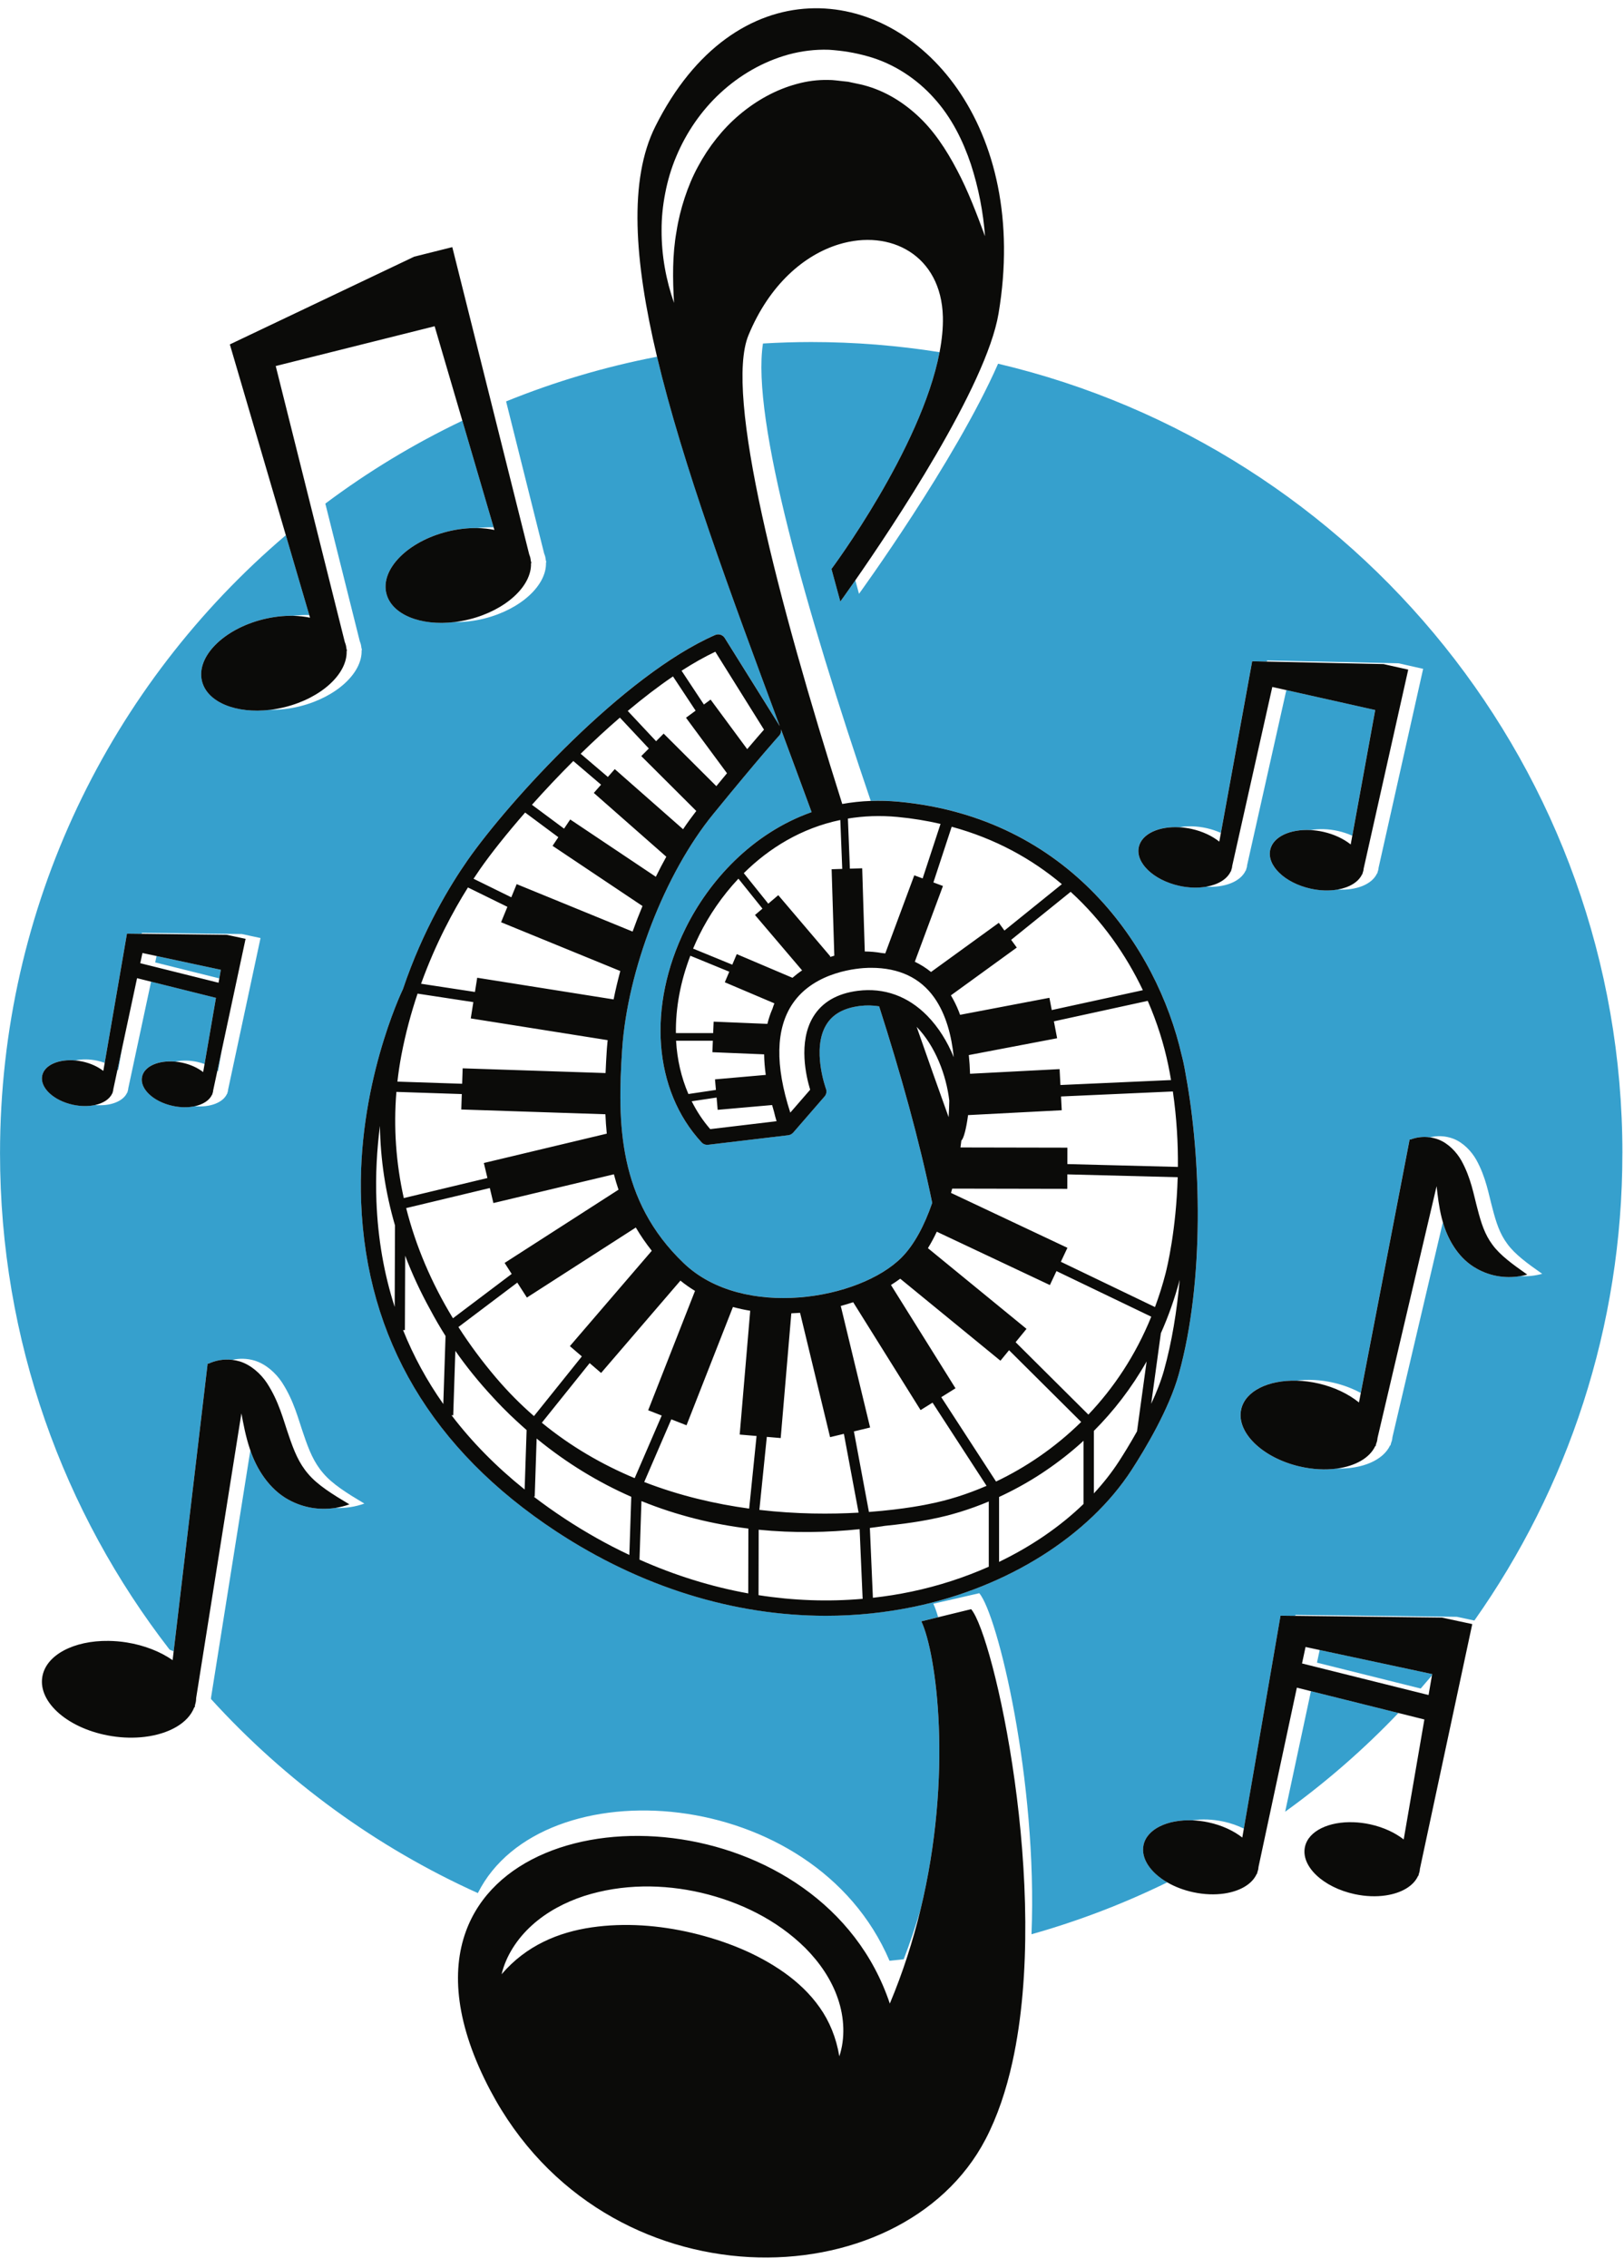
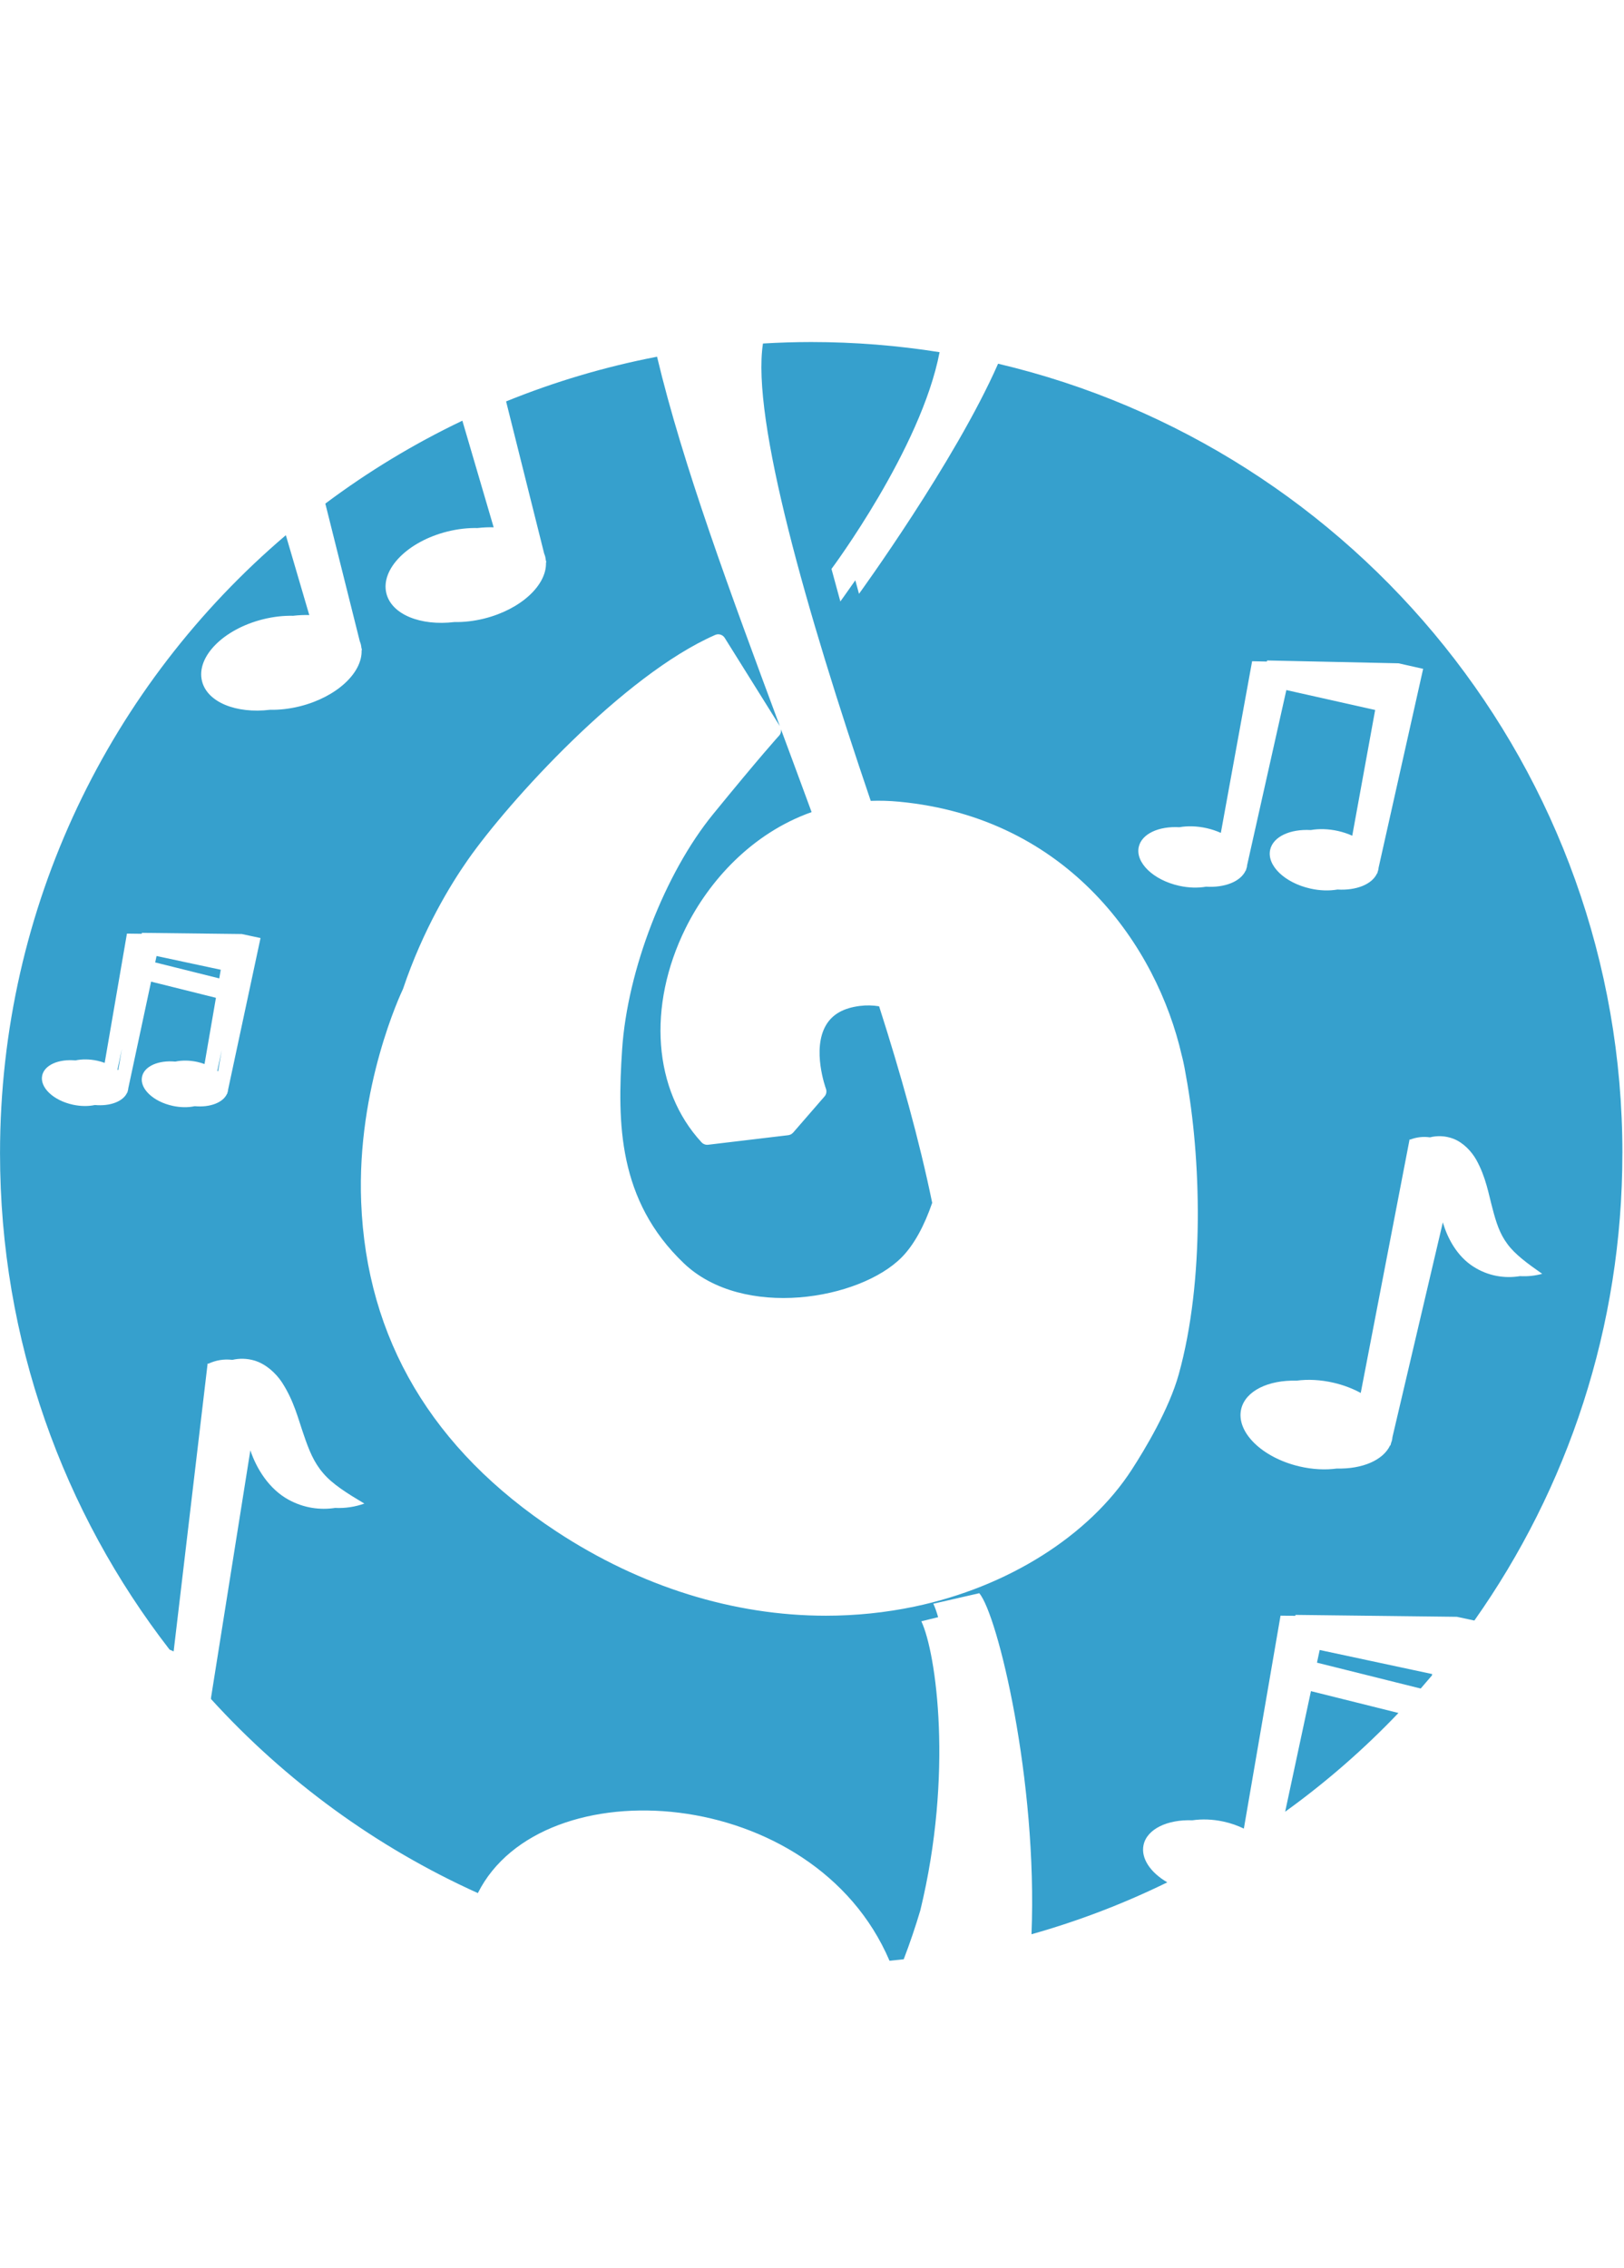
<svg xmlns="http://www.w3.org/2000/svg" version="1.1" viewBox="0 0 381 532">
  <path d="m308.97 390.03 24.332 6.069c0.888-1.013 1.765-2.034 2.634-3.067l0.058-0.333-26.388-5.644-0.636 2.975zm-281.23-139 0.857-4.985-1.04 4.862c0.059 0.043 0.126 0.08 0.183 0.123m23.426 0.277 0.857-4.984-1.038 4.861c0.057 0.042 0.125 0.08 0.181 0.123m0.624-23.823-15.061-3.223-0.321 1.503 15.033 3.75 0.349-2.03zm115.51-36.501c-11.332 13.892-20.11 36.586-21.346 55.187-1.15 17.291-0.98 35.405 14.461 50.153 13.888 13.268 41.287 8.585 51.134-1.384 2.927-2.962 5.328-7.479 7.148-12.775-3.03-14.748-7.384-30.269-12.452-46.105-1.455-0.238-2.962-0.284-4.533-0.084-3.788 0.48-6.363 1.923-7.872 4.413-3.458 5.712-0.106 14.919-0.07 15.012 0.229 0.614 0.102 1.305-0.328 1.8l-7.365 8.488c-0.041 0.048-0.093 0.081-0.139 0.123-0.06 0.056-0.12 0.117-0.187 0.167-0.061 0.041-0.127 0.07-0.192 0.105-0.07 0.038-0.137 0.078-0.211 0.106-0.071 0.027-0.145 0.039-0.218 0.055-0.065 0.015-0.127 0.041-0.197 0.049l-18.812 2.242c-0.564 0.063-1.137-0.142-1.529-0.562-11.319-12.22-12.794-31.931-3.759-50.22 5.475-11.082 15.535-22.278 29.573-27.25-2.387-6.505-4.794-12.989-7.183-19.423 0.077 0.524-0.062 1.069-0.436 1.478-0.042 0.045-4.318 4.731-15.487 18.425m194.51 107.83c-3.465-2.427-6.399-4.561-8.173-7.008-1.794-2.395-2.64-5.042-3.504-8.385-0.898-3.295-1.505-7.227-3.784-11.348-1.142-2.019-3.064-4.047-5.375-4.943-1.91-0.723-3.795-0.757-5.501-0.331-1.626-0.236-3.194-0.024-4.599 0.512l-0.177-0.042-11.461 59.491c-1.861-1.013-3.995-1.839-6.321-2.384-3.082-0.723-6.078-0.853-8.734-0.5-6.599-0.179-11.986 2.381-12.99 6.657-1.259 5.367 4.854 11.394 13.654 13.46 3.102 0.727 6.118 0.859 8.782 0.499 5.931 0.147 10.868-1.922 12.514-5.463l0.083 0.02 0.121-0.52c0.084-0.23 0.17-0.456 0.225-0.696 0.056-0.238 0.08-0.48 0.108-0.72l11.823-50.384c1.081 3.786 3.365 7.972 7.138 10.384 3.494 2.248 7.388 2.837 10.974 2.244 1.777 0.102 3.536-0.084 5.197-0.543m-69.57-94.605 0.057 0.011 0.078-0.356c0.057-0.156 0.115-0.312 0.151-0.478 0.036-0.163 0.052-0.33 0.069-0.495l9.189-41.013 20.835 4.669-5.375 29.496c-1.023-0.456-2.134-0.84-3.324-1.107-2.277-0.509-4.489-0.557-6.402-0.221-4.828-0.281-8.838 1.536-9.529 4.616-0.825 3.682 3.399 7.761 9.435 9.113 2.261 0.507 4.45 0.552 6.353 0.224 4.398 0.266 8.121-1.21 9.29-3.796l0.059 0.012 0.078-0.357c0.055-0.156 0.114-0.314 0.149-0.478 0.039-0.163 0.052-0.33 0.071-0.495l10.454-46.66-5.786-1.296-30.827-0.663-0.047 0.252-3.464-0.074-7.338 40.267c-1.023-0.456-2.134-0.838-3.325-1.106-2.277-0.51-4.489-0.557-6.402-0.222-4.827-0.281-8.838 1.536-9.528 4.616-0.824 3.682 3.399 7.761 9.435 9.114 2.261 0.506 4.452 0.55 6.352 0.222 4.398 0.267 8.121-1.21 9.292-3.795m-231.12 15.839-4.403-0.943-23.427-0.276-0.039 0.219-3.473-0.043-5.222 30.326c-0.557-0.2-1.133-0.38-1.745-0.51-1.837-0.392-3.609-0.387-5.118-0.067-3.932-0.368-7.269 1.068-7.798 3.54-0.6 2.803 2.64 5.872 7.235 6.853 1.841 0.395 3.617 0.393 5.124 0.071 3.581 0.331 6.663-0.837 7.58-2.917l0.043 0.01 0.059-0.272c0.041-0.12 0.082-0.239 0.109-0.365 0.027-0.124 0.037-0.25 0.049-0.376l5.353-25.023 15.212 3.793-2.677 15.539c-0.557-0.199-1.132-0.378-1.744-0.51-1.838-0.391-3.61-0.387-5.117-0.065-3.933-0.369-7.27 1.068-7.799 3.539-0.6 2.802 2.64 5.872 7.234 6.854 1.841 0.394 3.618 0.392 5.126 0.069 3.581 0.332 6.662-0.835 7.579-2.915l0.043 8e-3 0.058-0.272c0.042-0.118 0.084-0.237 0.111-0.363 0.026-0.126 0.036-0.25 0.047-0.377l7.6-35.527zm319.5 50.49c0 40.814-12.853 78.623-34.726 109.61l-4.102-0.877-37.865-0.448-0.037 0.219-3.471-0.041-8.605 49.953c-1.455-0.703-3.067-1.281-4.821-1.657-2.565-0.548-5.05-0.611-7.251-0.29-5.848-0.228-10.659 2.042-11.461 5.794-0.671 3.135 1.632 6.475 5.575 8.761-10.148 4.966-20.799 9.061-31.863 12.176 1.459-36.001-7.933-74.963-12.254-80.001l-10.781 2.467c0.387 0.813 0.77 1.88 1.132 3.156l-3.941 0.965c3.499 7.385 7.529 35.867-0.24 67.812-1.125 3.785-2.416 7.616-3.894 11.468-1.11 0.127-2.219 0.247-3.332 0.353-17.735-41.553-81.599-45.753-96.577-15.876-23.911-10.791-45.19-26.376-62.615-45.535 8e-3 -0.133 0.025-0.272 0.031-0.408l9.209-57.92c1.435 4.288 4.389 9.106 9.007 11.607 3.557 1.939 7.355 2.442 10.888 1.903 2.372 0.117 4.702-0.254 6.85-1.02-4.048-2.418-7.484-4.551-9.656-7.127-2.187-2.52-3.342-5.393-4.574-9.038-1.265-3.591-2.257-7.914-5.128-12.312-1.432-2.152-3.735-4.249-6.377-5.059-1.832-0.545-3.605-0.549-5.231-0.175-2.023-0.252-3.939 0.111-5.605 0.89l-0.199-0.032-7.973 67.533c-0.312-0.145-0.631-0.283-0.955-0.422-24.929-32.184-39.775-72.571-39.775-116.43 0-58.086 26.031-110.08 67.055-144.99l5.497 18.734c-1.217-0.038-2.484 0.019-3.781 0.17-2.239-0.048-4.637 0.211-7.083 0.822-9.321 2.334-15.722 8.833-14.299 14.519 1.242 4.96 8.037 7.661 15.944 6.715 2.22 0.038 4.597-0.22 7.019-0.825 8.595-2.152 14.692-7.847 14.475-13.179l0.088-0.022-0.138-0.549c-0.032-0.256-0.062-0.514-0.127-0.767-0.064-0.253-0.156-0.495-0.249-0.736l-8.084-32.295c10-7.49 20.764-14.015 32.149-19.448l7.341 25.012c-1.217-0.04-2.483 0.018-3.781 0.169-2.239-0.049-4.638 0.212-7.083 0.822-9.32 2.335-15.722 8.834-14.3 14.517 1.242 4.962 8.037 7.663 15.943 6.715 2.222 0.041 4.599-0.218 7.018-0.824 8.596-2.152 14.693-7.846 14.478-13.177l0.087-0.021-0.137-0.551c-0.034-0.257-0.063-0.513-0.127-0.768-0.063-0.253-0.158-0.493-0.251-0.735l-8.929-35.679c11.305-4.593 23.15-8.129 35.416-10.488 6.016 25.301 17.173 55.357 28.799 86.642l-12.922-20.683c-0.472-0.756-1.428-1.051-2.243-0.693-21.541 9.44-48.439 39.051-58.054 52.805-4.051 5.797-10.503 16.336-15.181 30.243-0.42 0.898-10.881 22.946-9.815 50.003 1.262 32.084 16.657 58.063 45.754 77.218 19.806 13.037 41.685 19.804 63.276 19.802 7.005 0 13.981-0.712 20.843-2.152 21.837-4.588 40.872-16.594 50.916-32.111 3.142-4.853 8.752-14.209 11.017-22.351 6.135-22.038 5.223-50.967 1.686-70.1-0.448-2.755-0.867-4.33-0.974-4.711-5.797-25.451-26.429-55.763-66.344-59.528-2.272-0.214-4.48-0.272-6.625-0.193-15.03-44.231-28.037-89.566-25.284-107.29 3.747-0.221 7.519-0.345 11.32-0.345 10.248 0 20.304 0.821 30.115 2.38-4.331 22.655-25.36 50.846-25.36 50.846l2.078 7.633s1.341-1.849 3.513-4.968l0.865 3.173s22.53-31.002 32.63-53.979c83.968 19.799 146.47 95.209 146.47 185.22m-73.071 126.17 20.529 5.12c-8.115 8.514-17.017 16.267-26.58 23.164l6.051-28.284" fill="#36A0CD" />
-   <path d="m335.94 393.04-0.615 3.57-0.176 1.011-29.686-7.406 0.826-3.864 3.321 0.712 26.388 5.644-0.058 0.333zm-32.051-13.991-3.472-0.041-8.605 49.953-0.362 2.091c-2.055-1.604-4.81-2.893-7.97-3.568-1.274-0.272-2.527-0.42-3.74-0.47-5.848-0.228-10.659 2.042-11.461 5.794-0.671 3.135 1.632 6.475 5.575 8.761 1.754 1.018 3.83 1.828 6.118 2.317 2.567 0.549 5.056 0.623 7.258 0.297 3.673-0.541 6.539-2.197 7.602-4.61l0.07 0.016 0.094-0.44c0.066-0.192 0.134-0.385 0.177-0.587 0.044-0.201 0.061-0.405 0.079-0.609l8.998-42.061 3.295 0.823 20.531 5.12 6.088 1.52-4.488 26.055-0.361 2.089c-2.056-1.603-4.811-2.892-7.971-3.567-1.276-0.274-2.53-0.422-3.741-0.468-5.848-0.23-10.658 2.041-11.46 5.792-0.97 4.53 4.265 9.491 11.693 11.08 2.565 0.547 5.058 0.623 7.258 0.296 3.673-0.543 6.538-2.198 7.602-4.611l0.071 0.017 0.092-0.44c0.066-0.193 0.135-0.385 0.178-0.59 0.043-0.201 0.06-0.405 0.078-0.606l12.283-57.422-7.119-1.522-34.39-0.409zm-270.47-155.49 3.319 0.709 15.061 3.223-0.349 2.03-0.175 1.011-18.368-4.583 0.512-2.39zm-16.284 35.599c1.841 0.393 3.617 0.391 5.124 0.069 1.966-0.422 3.475-1.388 4.07-2.738l0.043 9e-3 0.058-0.271c0.042-0.12 0.083-0.24 0.11-0.364 0.027-0.126 0.037-0.252 0.048-0.378l5.568-26.024 3.296 0.823 15.212 3.793-2.677 15.539-0.322 1.876c-1.273-0.991-2.978-1.79-4.933-2.207-0.542-0.115-1.08-0.197-1.606-0.244-3.933-0.368-7.27 1.068-7.799 3.539-0.599 2.802 2.639 5.872 7.234 6.854 1.841 0.394 3.618 0.392 5.126 0.068 1.965-0.42 3.473-1.385 4.069-2.736l0.043 0.01 0.058-0.272c0.041-0.12 0.083-0.24 0.11-0.365s0.037-0.252 0.049-0.376l7.599-35.529-4.404-0.942-19.955-0.235-3.472-0.043-5.547 32.202c-1.272-0.993-2.977-1.79-4.932-2.208-0.542-0.117-1.08-0.195-1.606-0.245-3.933-0.368-7.27 1.068-7.799 3.539-0.6 2.803 2.64 5.872 7.235 6.856m30.259-99.357c-1.423-5.687 4.978-12.185 14.299-14.518 2.446-0.612 4.845-0.871 7.083-0.823 1.392 0.03 2.72 0.177 3.958 0.435l-18.81-64.104 43.255-20.583 8.933-2.237 0.166 0.659 17.873 71.402c0.091 0.241 0.184 0.483 0.25 0.735 0.063 0.255 0.093 0.511 0.125 0.768l0.138 0.55-0.089 0.023c0.219 5.331-5.879 11.025-14.475 13.177-1.185 0.295-2.358 0.51-3.509 0.645-7.906 0.948-14.7-1.753-15.943-6.715-1.422-5.683 4.98-12.182 14.3-14.516 2.445-0.611 4.844-0.871 7.083-0.823 1.391 0.028 2.721 0.176 3.957 0.435l-13.829-47.13-0.191-0.652-37.28 9.332 16.207 64.755c0.092 0.242 0.187 0.482 0.251 0.736 0.063 0.254 0.092 0.51 0.127 0.768l0.135 0.55-0.086 0.021c0.217 5.331-5.88 11.027-14.476 13.178-1.184 0.296-2.357 0.509-3.508 0.647-7.907 0.946-14.702-1.754-15.944-6.715m219.78 38.875c0.69-3.079 4.701-4.896 9.528-4.616 0.94 0.055 1.908 0.181 2.892 0.402 2.567 0.573 4.802 1.645 6.463 2.967l7.71-42.307 3.464 0.075 27.364 0.589 5.785 1.296-10.454 46.66c-0.018 0.165-0.032 0.331-0.069 0.495-0.036 0.164-0.094 0.321-0.15 0.477l-0.079 0.358-0.056-0.014c-0.842 1.857-3.002 3.138-5.783 3.619-1.902 0.328-4.091 0.283-6.352-0.224-6.036-1.352-10.259-5.431-9.435-9.113 0.691-3.081 4.701-4.896 9.529-4.616 0.94 0.054 1.907 0.18 2.892 0.4 2.566 0.575 4.801 1.646 6.461 2.968l0.373-2.04 5.375-29.496-20.835-4.667-3.305-0.742-9.396 41.931c-0.016 0.165-0.03 0.331-0.067 0.496-0.037 0.164-0.094 0.32-0.15 0.478l-0.079 0.356-0.057-0.012c-0.84 1.856-3.002 3.137-5.782 3.617-1.9 0.328-4.091 0.284-6.352-0.223-6.036-1.352-10.259-5.431-9.435-9.114m-185.2 154.22c-1.073 0.383-2.192 0.664-3.339 0.841-3.533 0.539-7.332 0.036-10.888-1.903-4.618-2.501-7.572-7.319-9.006-11.607-0.05-0.145-0.11-0.293-0.155-0.435-0.969-2.927-1.474-5.711-1.95-8.236l-10.616 66.77c-0.01 0.269-0.018 0.54-0.061 0.809-0.044 0.272-0.12 0.531-0.193 0.79l-0.094 0.59-0.094-0.013c-1.397 3.685-5.898 6.248-11.642 6.936-2.409 0.288-5.032 0.254-7.742-0.179-9.953-1.579-17.238-7.784-16.273-13.854 0.826-5.192 7.427-8.593 15.547-8.48 1.373 0.021 2.782 0.127 4.22 0.358 4.232 0.673 7.974 2.184 10.812 4.164l8.215-69.583 0.199 0.032c1.666-0.779 3.582-1.142 5.605-0.89 0.565 0.071 1.141 0.181 1.721 0.353 2.641 0.81 4.945 2.906 6.377 5.059 2.869 4.397 3.861 8.719 5.128 12.311 1.232 3.648 2.387 6.521 4.573 9.039 2.172 2.576 5.609 4.713 9.656 7.128m276.34-53.898c-0.551 0.154-1.114 0.27-1.684 0.365-3.587 0.593-7.481 4e-3 -10.975-2.243-3.773-2.412-6.057-6.599-7.138-10.385-0.095-0.331-0.196-0.664-0.272-0.987-0.676-2.682-0.946-5.205-1.207-7.494l-13.855 59.044c-0.026 0.24-0.051 0.482-0.108 0.72-0.055 0.238-0.142 0.467-0.224 0.694l-0.122 0.523-0.084-0.02c-1.307 2.813-4.694 4.698-9.002 5.283-2.664 0.36-5.68 0.226-8.782-0.501-8.8-2.064-14.913-8.091-13.654-13.458 1.004-4.275 6.391-6.834 12.99-6.657 1.68 0.044 3.437 0.26 5.225 0.679 3.741 0.878 6.99 2.477 9.402 4.433l0.428-2.228 11.461-59.49 0.177 0.041c1.405-0.536 2.974-0.748 4.599-0.512 0.657 0.095 1.321 0.257 1.989 0.51 2.312 0.896 4.236 2.922 5.377 4.942 2.28 4.121 2.885 8.054 3.784 11.349 0.864 3.342 1.71 5.988 3.502 8.384 1.776 2.448 4.71 4.581 8.173 7.008m-161.4 183.38c-0.726-4.378-2.314-8.228-4.601-11.458-2.271-3.241-5.14-5.923-8.322-8.186-6.385-4.518-13.901-7.468-21.61-9.308-7.728-1.812-15.788-2.428-23.577-1.3-7.759 1.135-15.34 4.228-21.125 11 1.027-4.321 3.653-8.358 7.126-11.492 3.481-3.153 7.758-5.403 12.207-6.862 8.964-2.868 18.572-2.846 27.557-0.752 8.972 2.12 17.653 6.289 24.38 12.961 3.322 3.338 6.102 7.363 7.627 11.852 1.536 4.465 1.735 9.334 0.338 13.545m23.184-103.01-3.941 0.965c3.499 7.385 7.529 35.867-0.24 67.812-1.745 7.177-4.08 14.527-7.157 21.854-15.642-46.748-86.977-51.078-99.449-16.951-3.47 9.497-2.388 21.971 5.728 37.341 26.899 50.948 96.335 49.443 116.18 11.433 2.789-5.343 4.848-11.496 6.312-18.15 8.955-40.677-4.372-99.986-9.693-106.19l-7.738 1.89zm49.979-50.057 2.272-16.561c1.742-3.897 3.233-8.074 4.417-12.542-0.665 7.403-1.842 14.64-3.679 21.236-0.705 2.535-1.786 5.237-3.01 7.867m-7.564 13.498c-1.696 2.619-3.676 5.128-5.885 7.518v-14.667c4.613-4.615 8.83-10.031 12.376-16.287l-2.249 16.39c-1.666 2.982-3.244 5.506-4.242 7.046m-28.122 8.352c3.295-1.523 6.604-3.328 9.854-5.451 0.356-0.232 0.708-0.474 1.061-0.711 3.05-2.065 6.041-4.399 8.906-7.024v14.822c-5.512 5.337-12.26 9.948-19.821 13.591v-15.227zm-20.52 22.196c-3.006 0.632-6.037 1.11-9.081 1.452l-0.711-16.383c1.197-0.149 2.377-0.312 3.537-0.494 6.795-0.67 10.989-1.592 11.139-1.626 4.207-0.827 8.682-2.182 13.221-4.083v15.293c-5.676 2.52-11.761 4.509-18.105 5.841m-35.911 0.834 0.033-15.348c8.267 0.825 16.266 0.653 23.682-0.135l0.707 16.343c-8.09 0.709-16.276 0.417-24.422-0.86m-27.471-22.069c8.398 3.411 16.86 5.441 25.088 6.452l-0.031 15.207c-8.621-1.557-17.178-4.208-25.512-7.923l0.455-13.736zm-25.283-1.052 0.243 7e-3 0.452-13.625c7.181 5.89 14.656 10.351 22.204 13.664l-0.451 13.649c-5.169-2.439-10.246-5.287-15.191-8.543-2.528-1.665-4.943-3.382-7.257-5.152m-19.27-19.081 0.397 0.014 0.499-15.121c2.553 3.673 5.497 7.32 8.828 10.906 0.717 0.785 1.442 1.551 2.174 2.301 0.415 0.42 0.836 0.833 1.257 1.246 0.183 0.178 0.358 0.36 0.543 0.541 0.108 0.104 0.216 0.202 0.325 0.303 0.356 0.34 0.714 0.678 1.074 1.008 0.834 0.778 1.673 1.539 2.517 2.276l-0.462 13.944c-6.668-5.349-12.388-11.16-17.152-17.418m-10.942-19.976 0.067-17.451c1.637 4.298 3.601 8.534 5.898 12.688 1.088 2.048 2.277 4.1 3.573 6.15l-0.527 15.952c-3.847-5.458-6.996-11.239-9.439-17.34l0.428 1e-3zm-5.852-47.923c0.109 7.857 1.294 15.688 3.53 23.367l-0.071 19.124c-2.507-7.764-3.939-16.01-4.281-24.721-0.249-6.316 0.12-12.3 0.822-17.77m8.829-31.007 13.082 1.993-0.606 3.823 32.114 5.098c-0.061 0.648-0.133 1.302-0.175 1.939-0.128 1.919-0.237 3.847-0.316 5.781l-33.525-1.11-0.12 3.621-15.185-0.503c0.231-2.05 0.531-4.096 0.918-6.139 0.981-5.164 2.3-10.015 3.813-14.503m11.818-24.903 9.252 4.544-1.481 3.613 27.969 11.446c-0.596 2.227-1.126 4.452-1.568 6.657l-32.002-5.081-0.528 3.332-12.641-1.926c3.407-9.433 7.569-17.125 10.999-22.585m2.885-4.37c2.475-3.544 6.127-8.161 10.53-13.206l7.791 5.788-1.356 2.023 21.099 14.119c-0.825 1.973-1.6 3.974-2.32 5.995l-27.198-11.132-1.263 3.088-8.854-4.35c0.552-0.836 1.084-1.628 1.571-2.325m21.833-25.292 6.511 5.553-1.701 1.933 17.007 14.965c-0.851 1.527-1.664 3.105-2.458 4.705l-20.086-13.444-1.44 2.152-7.535-5.595c2.971-3.334 6.24-6.813 9.702-10.269m10.928-10.182 6.791 7.246-1.775 1.78 12.907 12.873c-1.055 1.367-2.094 2.783-3.097 4.284l-16.028-14.102-1.62 1.84-6.382-5.442c2.969-2.903 6.058-5.763 9.204-8.479m12.455-9.665 5.311 8.031-2.255 1.664 9.616 13.02c-0.779 0.938-1.613 1.947-2.501 3.027l-12.355-12.322-1.774 1.781-6.655-7.103c3.515-2.95 7.081-5.7 10.613-8.098m9.93-5.792 11.421 18.28c-0.768 0.87-2.045 2.34-3.938 4.572l-8.588-11.626-1.569 1.159-5.241-7.927c2.683-1.726 5.335-3.233 7.915-4.458m15.414 18.205c2.389 6.434 4.796 12.918 7.183 19.422-14.04 4.973-24.098 16.168-29.573 27.251-9.035 18.289-7.56 38 3.759 50.22 0.392 0.42 0.965 0.627 1.528 0.562l18.813-2.242c0.07-9e-3 0.132-0.034 0.197-0.049 0.073-0.016 0.147-0.029 0.218-0.055 0.072-0.027 0.141-0.069 0.211-0.106 0.065-0.035 0.131-0.064 0.192-0.105 0.067-0.047 0.127-0.11 0.187-0.167 0.046-0.042 0.098-0.077 0.139-0.123l7.366-8.489c0.429-0.494 0.556-1.185 0.326-1.799-0.033-0.093-3.387-9.299 0.071-15.012 1.509-2.49 4.083-3.933 7.872-4.413 1.571-0.2 3.078-0.154 4.533 0.084 5.068 15.836 9.422 31.357 12.452 46.105-1.82 5.296-4.221 9.813-7.148 12.777-9.847 9.967-37.246 14.65-51.134 1.382-15.441-14.748-15.611-32.863-14.461-50.153 1.236-18.601 10.014-41.295 21.346-55.188 11.171-13.693 15.445-18.379 15.487-18.424 0.375-0.408 0.513-0.954 0.436-1.478m27.339 20.554c3.521 0.333 6.88 0.889 10.089 1.632l-4.199 12.791-1.961-0.729-6.804 18.313c-0.27-0.034-0.544-0.06-0.822-0.084-1.415-0.254-2.761-0.359-3.988-0.367l-0.607-19.514-2.887 0.09-0.465-11.751c3.652-0.603 7.535-0.768 11.644-0.381m25.079 26.646-1.317-1.813-15.905 11.535c-1.164-0.948-2.434-1.749-3.803-2.404l6.602-17.771-2.242-0.833 4.289-13.062c10.215 2.772 18.796 7.533 25.852 13.469l-13.476 10.879zm32.479 13.991-21.378 4.662-0.547-2.875-20.961 3.992c-0.093-0.259-0.185-0.519-0.286-0.773-0.538-1.368-1.167-2.626-1.863-3.794l15.452-11.209-1.316-1.812 13.955-11.265c7.412 6.757 13.007 14.811 16.944 23.074m6.609 21.083-25.952 1.163-0.193-3.73-21.01 1.092c-0.041-1.437-0.135-2.909-0.29-4.386l20.718-3.947-0.755-3.968 22.016-4.802c2.194 5.049 3.788 10.132 4.796 15.003 0.25 1.202 0.467 2.392 0.67 3.575m-52.026 4.828c-0.025 1.28-0.075 2.571-0.158 3.869-2.337-6.504-4.865-13.63-7.502-21.189 4.405 4.537 6.971 11.374 7.66 17.32m2.864 9.324c0.505-0.446 1.121-2.698 1.544-5.93l21.975-1.142-0.169-3.229 26.238-1.175c0.92 6.316 1.232 12.309 1.185 17.7l-25.933-0.667 7e-3 -3.853-25.085-0.049c0.077-0.543 0.143-1.089 0.209-1.637 9e-3 -7e-3 0.021-0.01 0.029-0.018m-58.333-23.375-0.111 2.688 12.142 0.504c0.02 1.541 0.151 3.149 0.382 4.82l-11.91 1.046 0.218 2.477-6.457 0.962c-1.657-3.842-2.64-8.055-2.892-12.497h8.628zm-5.281-19.94 9.138 3.747-1.052 2.477 11.631 4.941c-0.158 0.411-0.313 0.826-0.444 1.262-0.496 1.124-0.89 2.311-1.199 3.557l-12.607-0.523-0.111 2.685h-8.741c-0.084-5.852 1.037-12.02 3.385-18.146m11.28-18.079 5.639 7.028-1.755 1.492 11.056 12.995c-0.806 0.539-1.559 1.123-2.259 1.738l-13.07-5.553-1.052 2.476-9.193-3.77c0.448-1.062 0.928-2.121 1.449-3.178 2.253-4.556 5.332-9.132 9.185-13.228m23.904-13.764 0.453 11.473-2.491 0.078 0.63 20.283c-0.361 0.1-0.716 0.213-1.072 0.329l0.164-0.141-12.239-14.387-2.344 1.994-5.745-7.159c5.922-5.873 13.523-10.567 22.644-12.47m-14.954 70.66-15.563 1.854c-1.729-1.983-3.17-4.181-4.348-6.536l5.841-0.87 0.251 2.881 12.772-1.124c0.135 0.496 0.278 0.997 0.431 1.502 0.201 0.84 0.407 1.627 0.616 2.293m7.881-7.388-4.662 5.372c-3.602-11.128-3.422-19.72 0.548-25.566 5.22-7.689 15.657-8.341 17.699-8.394 0.244-4e-3 0.484-9e-3 0.723-9e-3 6.544 0 11.522 2.348 14.801 6.98 2.783 3.935 4.077 9.039 4.578 13.986-1.462-3.566-3.519-6.965-6.214-9.715-4.517-4.609-10.141-6.633-16.277-5.858-4.877 0.618-8.406 2.674-10.489 6.114-3.609 5.959-1.59 14.208-0.707 17.09m65.272 76.209-17.074-16.983 2.561-3.129-23.132-18.929c0.74-1.197 1.432-2.491 2.079-3.861l26.534 12.514 1.545-3.275 22.242 10.696c-3.721 9.154-8.864 16.772-14.755 22.967m-21.662 15.703-12.851-19.788 3.338-2.086-15.14-24.235c0.766-0.47 1.485-0.965 2.172-1.474l23.512 19.242 2.02-2.465 16.92 16.829c-6.197 6.097-13.104 10.71-19.971 13.977m-29.819 7.137-3.529-18.893 3.802-0.918-6.884-28.518c0.992-0.262 1.962-0.557 2.914-0.872l15.811 25.307 2.805-1.751 12.675 19.516c-4.617 2.005-9.178 3.415-13.453 4.253-0.184 0.043-5.619 1.241-14.141 1.876m-51.792-23.86 3.177 1.246-6.347 14.684c-7.493-3.129-14.891-7.35-21.781-13.002l11.22-13.983 2.687 2.307 18.608-21.658c1.086 0.886 2.233 1.685 3.422 2.408l-10.986 27.998zm25.425 6.04-1.735 17.031c-7.895-1.074-16.29-3.004-24.62-6.237l6.354-14.706 3.569 1.4 10.89-27.751c1.33 0.364 2.685 0.656 4.054 0.884l-2.47 29.044 3.958 0.335zm10.209-28.893 7.041 29.168 3.237-0.78 3.454 18.486c-6.528 0.371-14.552 0.366-23.281-0.649l1.747-17.126 3.259 0.277 2.49-29.26c0.684-0.026 1.371-0.064 2.053-0.116m-80.153 3.331 13.81-10.418 2.253 3.505 25.554-16.428c1.089 1.848 2.334 3.665 3.747 5.454l-19.217 22.367 2.81 2.413-11.234 14c-3.092-2.689-6.073-5.676-8.899-9.002-3.274-3.85-6.212-7.824-8.824-11.891m7.366-32.605 0.84 3.523 28.268-6.748c0.317 1.211 0.679 2.416 1.086 3.613l-26.721 17.181 1.66 2.581-13.784 10.4c-5.06-8.306-8.737-16.987-10.972-25.846l19.623-4.704zm-21.916-22.553 15.341 0.509-0.12 3.619 33.812 1.12c0.064 1.518 0.17 3.036 0.322 4.548l-28.842 6.884 1.121 4.698-0.28-1.174-19.621 4.704c-1.832-8.221-2.424-16.575-1.733-24.908m177.97 50.474-22.087-10.622 1.544-3.276-27.316-12.883c0.094-0.335 0.193-0.666 0.284-1.005l27.004 0.053 6e-3 -3.392 25.891 0.666c-0.353 12.359-2.469 21.101-2.845 22.561-0.707 2.751-1.545 5.375-2.481 7.898m-107.22-267.53c-1.269 2.327-2.289 4.803-3.13 7.356-0.838 2.554-1.499 5.198-1.913 7.904-0.969 5.413-0.909 11.024-0.574 16.715-1.885-5.375-2.94-11.133-2.919-16.995-0.015-2.932 0.284-5.883 0.861-8.797 0.564-2.918 1.41-5.807 2.588-8.578 2.324-5.547 5.82-10.695 10.324-14.86 4.497-4.161 9.972-7.374 16.033-9.045 3.033-0.818 6.212-1.219 9.42-1.111 3.191 0.206 6.142 0.683 9.16 1.544 6.001 1.651 11.483 5.259 15.541 9.817 4.13 4.554 6.792 10.008 8.64 15.505 1.796 5.541 2.889 11.189 3.314 16.88-1.981-5.347-3.968-10.627-6.56-15.509-2.556-4.871-5.565-9.449-9.432-12.936-3.832-3.498-8.31-6.067-13.299-7.193l-1.873-0.394-0.936-0.205-0.963-0.103c-1.27-0.112-2.596-0.353-3.789-0.322-2.441-0.05-4.928 0.275-7.347 0.95-4.857 1.31-9.449 3.863-13.397 7.195-3.964 3.34-7.242 7.523-9.749 12.182m114.47 213.23c-0.448-2.755-0.866-4.33-0.974-4.711-5.797-25.451-26.428-55.763-66.344-59.529-2.272-0.213-4.48-0.271-6.625-0.192-2.3 0.085-4.526 0.328-6.677 0.716-15.14-47.863-27.71-96.155-22-109.97 4.925-11.919 13.096-18.821 21.173-21.298 12.141-3.722 24.068 2.573 24.434 16.998 0.066 2.628-0.228 5.423-0.779 8.299-4.331 22.655-25.36 50.846-25.36 50.846l2.078 7.633s1.341-1.849 3.513-4.968c8.695-12.489 30.72-45.429 33.605-62.575 7.372-43.822-18.277-72.831-44.409-71.589-13.366 0.635-26.859 9.176-36.123 27.713-6.242 12.488-4.977 31.341 0.412 54.008 6.016 25.302 17.173 55.357 28.799 86.642l-12.922-20.684c-0.472-0.756-1.427-1.05-2.243-0.692-21.541 9.44-48.439 39.051-58.054 52.805-4.051 5.797-10.503 16.336-15.18 30.243h-1e-3c-0.42 0.898-10.881 22.946-9.815 50.003 1.262 32.085 16.658 58.063 45.754 77.218 19.806 13.037 41.685 19.804 63.276 19.802 7.005 0 13.98-0.712 20.843-2.152 21.837-4.588 40.872-16.594 50.916-32.111 3.142-4.853 8.752-14.209 11.017-22.351 6.136-22.038 5.223-50.967 1.686-70.1" fill="#0B0B09" />
</svg>